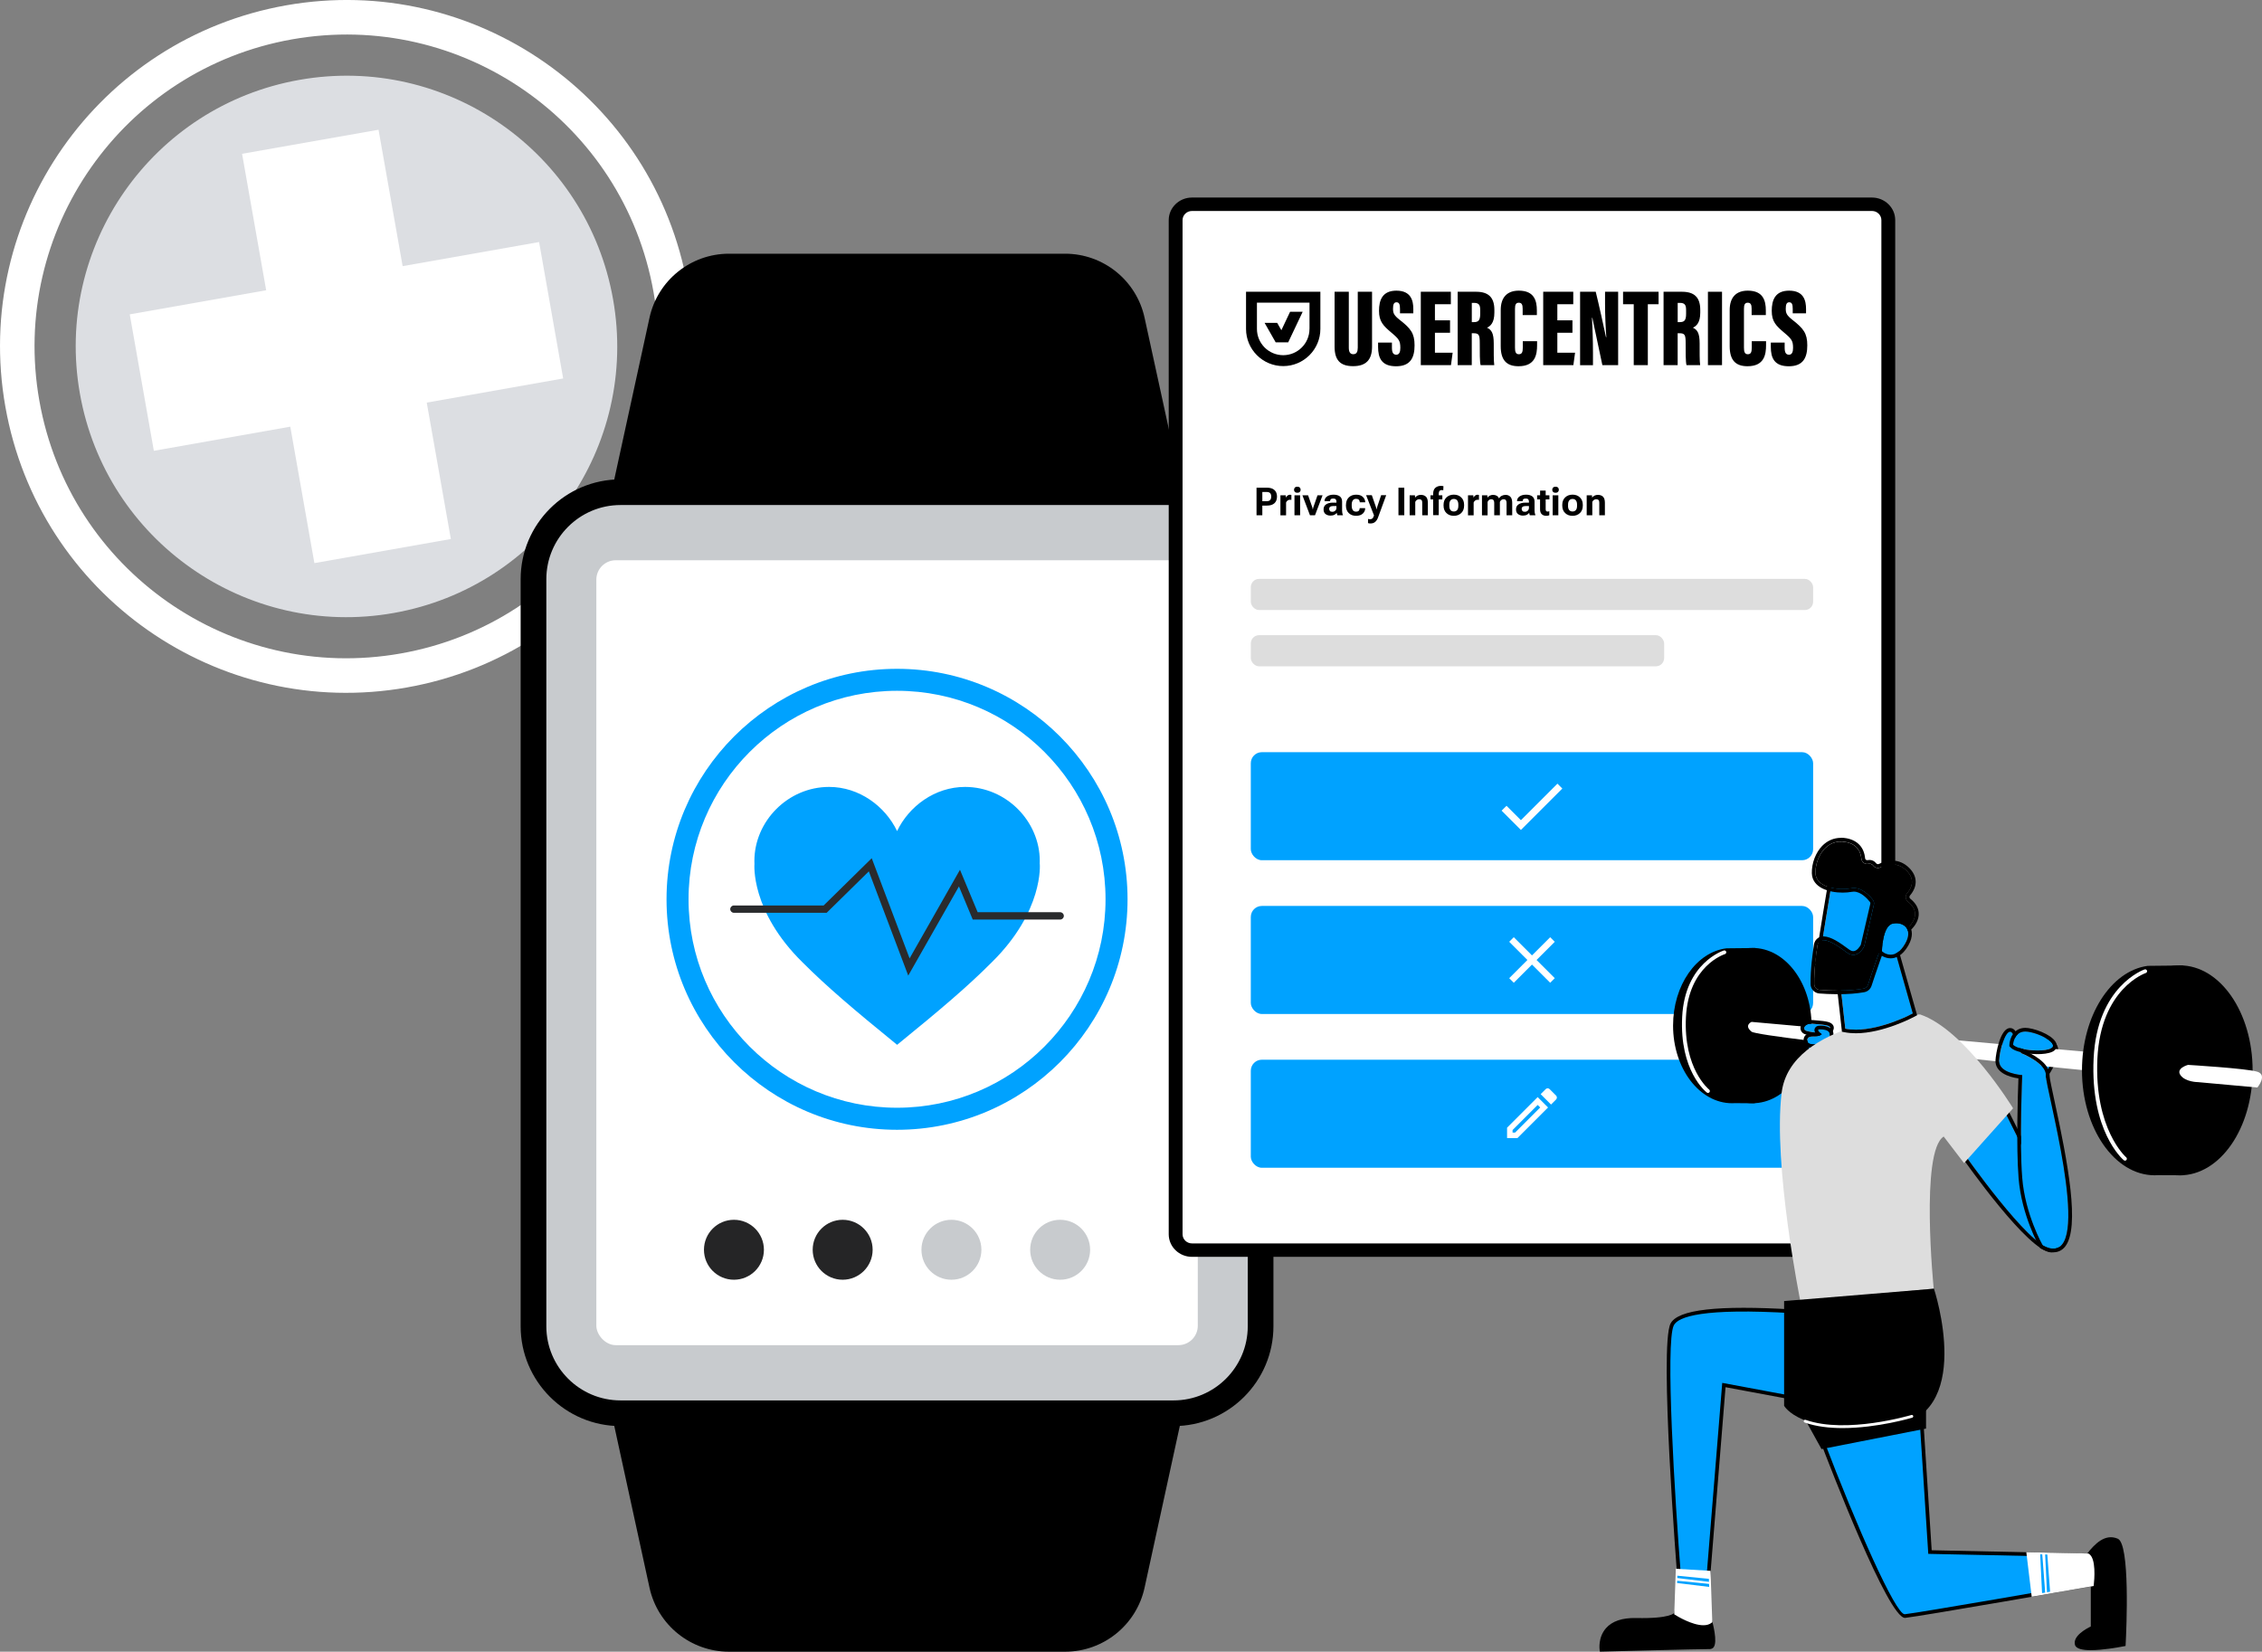
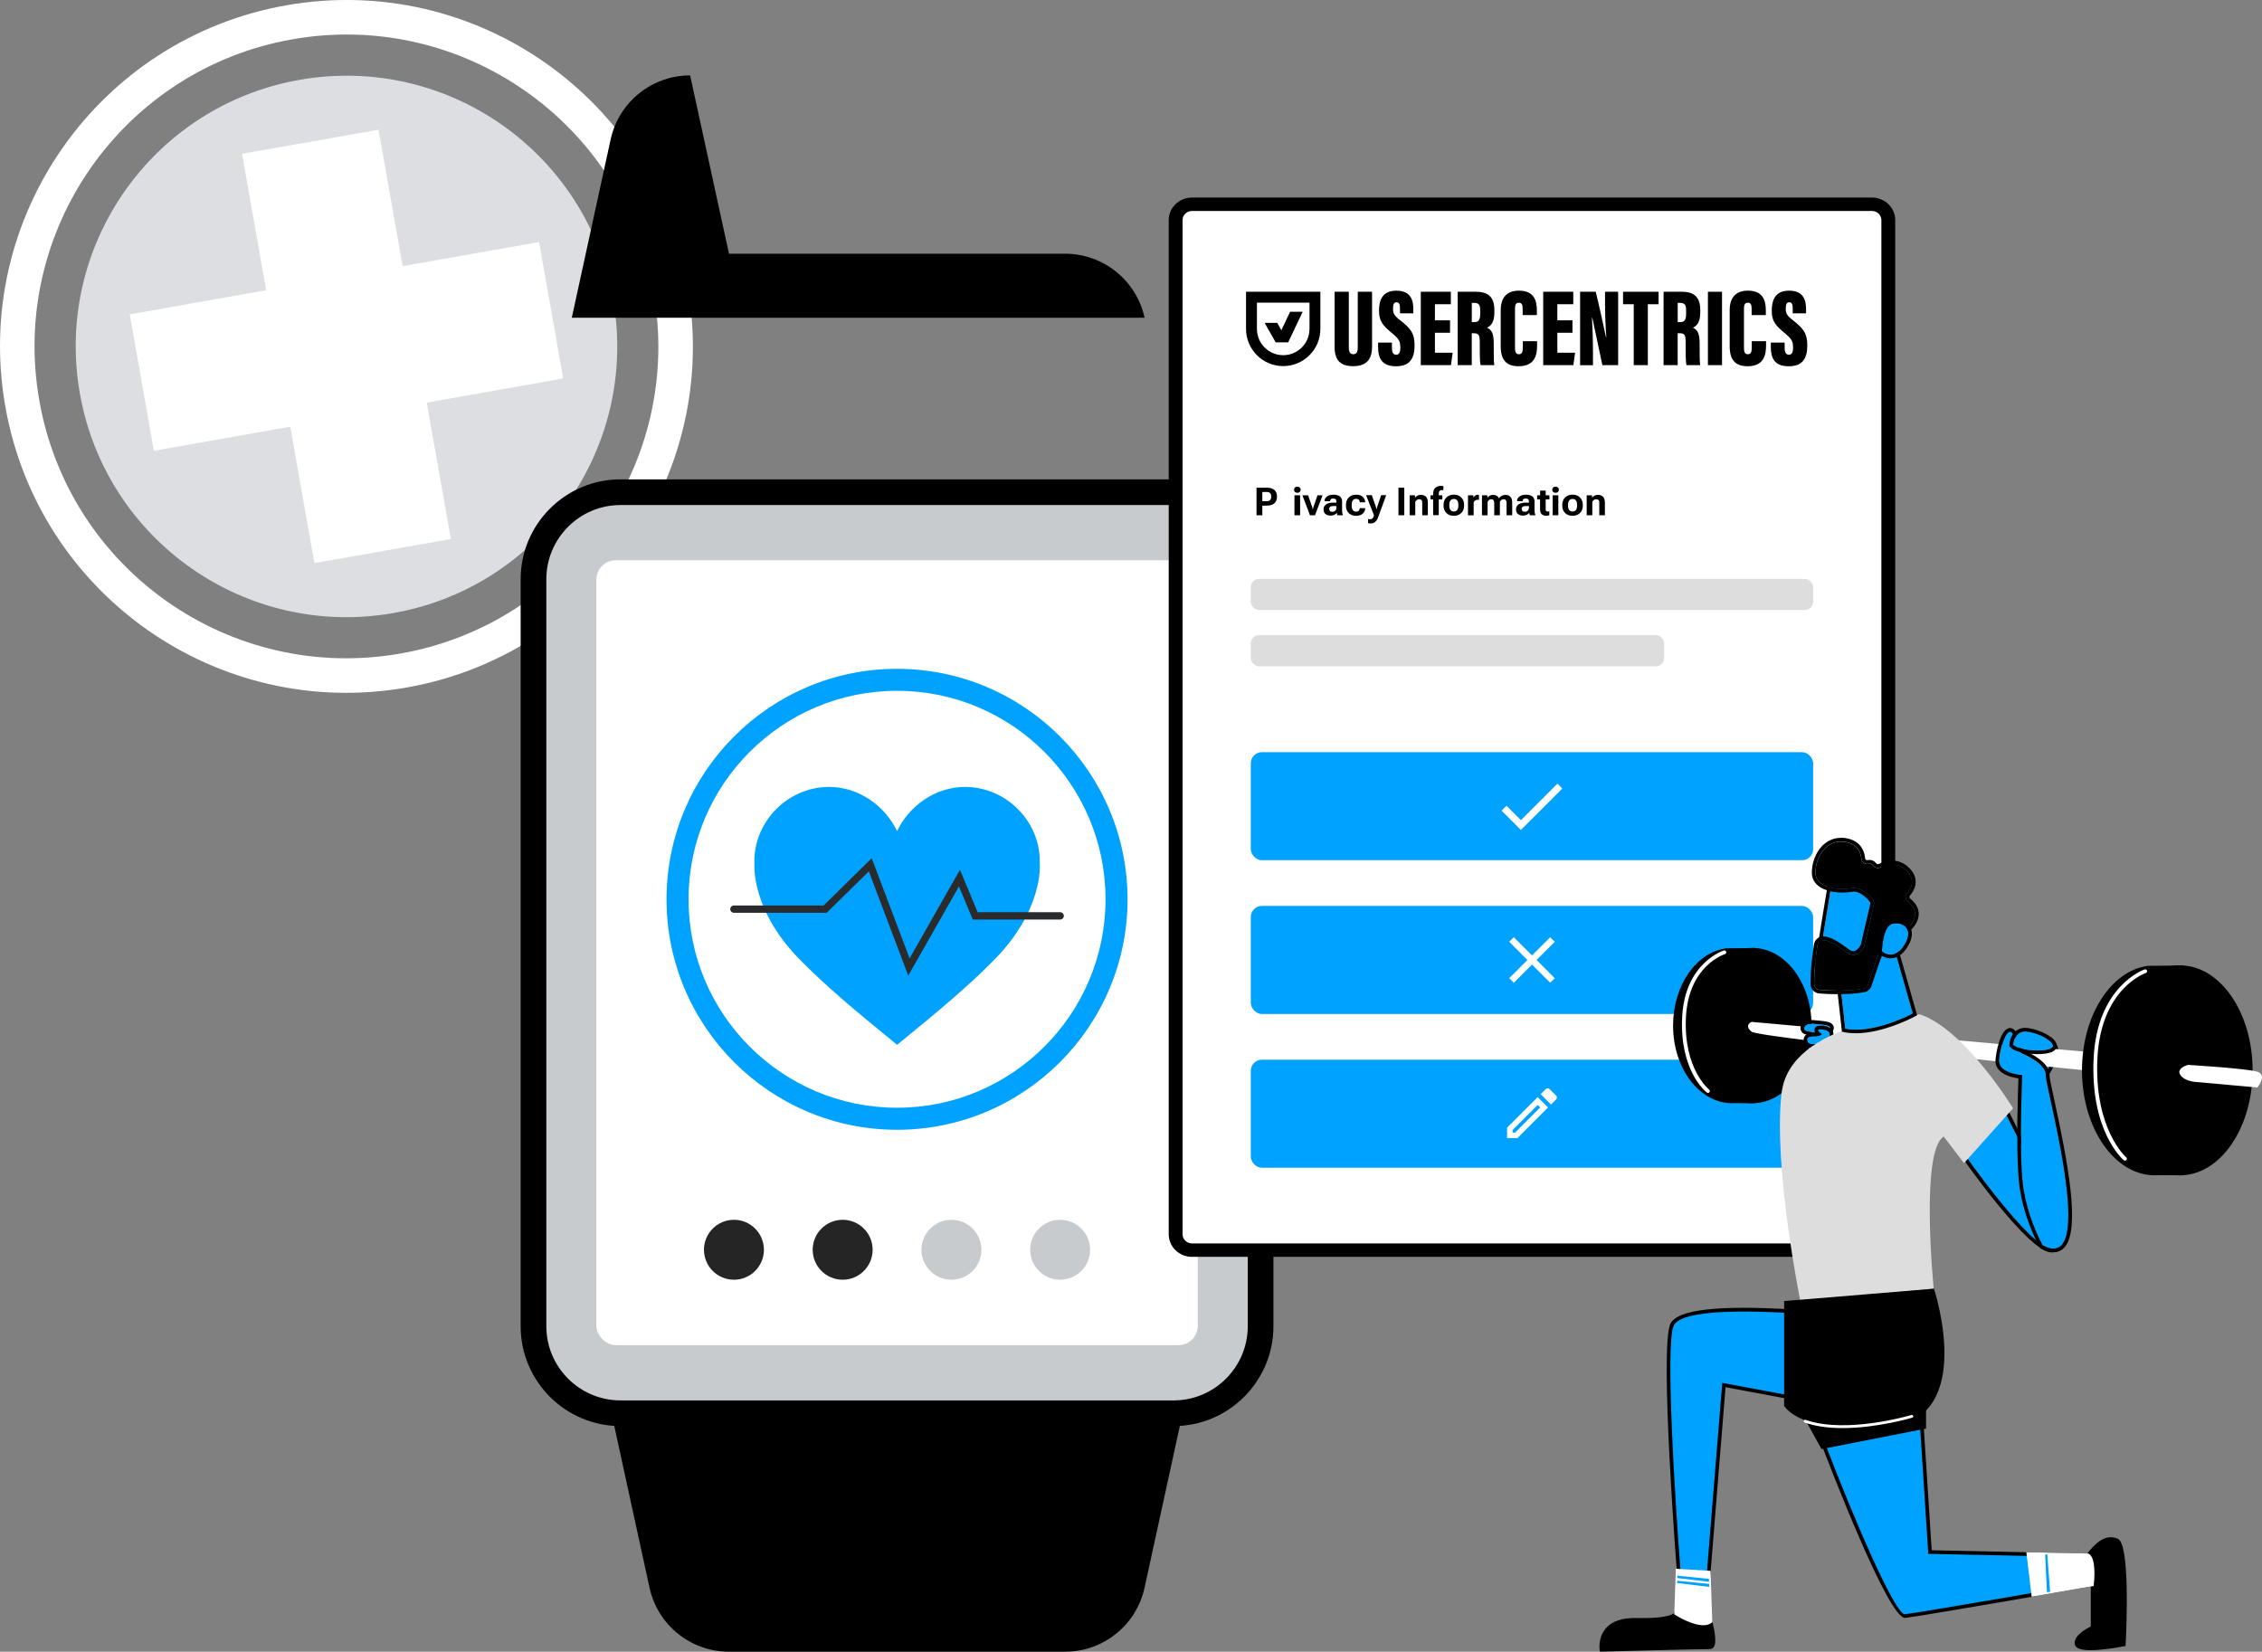
<svg xmlns="http://www.w3.org/2000/svg" id="Layer_1" data-name="Layer 1" viewBox="0 0 616.46 450.18">
  <rect x="0" y="0" width="616.46" height="450.18" fill="#808080" stroke="none" />
  <defs>
    <style>
      .cls-1 {
        fill: #00a2ff;
      }

      .cls-2 {
        fill: #2a2b2d;
      }

      .cls-3, .cls-4 {
        fill: #fff;
      }

      .cls-4, .cls-5 {
        fill-rule: evenodd;
      }

      .cls-6 {
        fill: #ddd;
      }

      .cls-7 {
        fill: #00a2ff;
      }

      .cls-8 {
        fill: #c8cbce;
      }

      .cls-5 {
        fill: #dcdee2;
      }

      .cls-9 {
        fill: #252526;
      }
    </style>
  </defs>
  <g>
    <path class="cls-5" d="M81.59,21.77c40.12-7.09,78.4,19.69,85.49,59.82,7.09,40.12-19.69,78.4-59.82,85.49-40.12,7.09-78.4-19.69-85.49-59.82-7.09-40.12,19.69-78.4,59.82-85.49Z" />
    <polygon class="cls-4" points="65.97 41.92 103.16 35.36 109.73 72.54 146.92 65.97 153.48 103.15 116.3 109.73 122.87 146.91 85.68 153.48 79.11 116.29 41.93 122.87 35.36 85.68 72.54 79.11 65.97 41.92" />
    <path class="cls-4" d="M10.72,109.2C2.56,62.98,33.41,18.89,79.63,10.72c46.22-8.16,90.31,22.69,98.48,68.91,8.17,46.22-22.68,90.32-68.91,98.48-46.22,8.17-90.32-22.68-98.48-68.91h0ZM110.84,187.38c51.34-9.07,85.61-58.05,76.54-109.39C178.31,26.65,129.34-7.61,78,1.45,26.65,10.53-7.62,59.5,1.46,110.84c9.07,51.35,58.05,85.61,109.39,76.54Z" />
  </g>
  <g>
    <g>
      <rect class="cls-8" x="145.39" y="134.14" width="198.17" height="251.04" rx="23.72" ry="23.72" />
      <path d="M319.83,388.69h-150.72c-15.01,0-27.22-12.21-27.22-27.22v-203.6c0-15.01,12.21-27.22,27.22-27.22h150.72c15.01,0,27.22,12.21,27.22,27.22v203.6c0,15.01-12.21,27.22-27.22,27.22ZM169.11,137.65c-11.15,0-20.22,9.07-20.22,20.22v203.6c0,11.15,9.07,20.22,20.22,20.22h150.72c11.15,0,20.22-9.07,20.22-20.22v-203.6c0-11.15-9.07-20.22-20.22-20.22h-150.72Z" />
    </g>
    <g>
      <rect class="cls-3" x="162.52" y="152.7" width="163.91" height="213.93" rx="5.29" ry="5.29" />
      <path class="cls-1" d="M283.35,235.47h0c.01-.27.02-.53.02-.8,0-10.81-9.12-20.19-20.37-20.19-8.23,0-15.31,5.3-18.52,12.04h0c-3.22-6.75-10.3-12.04-18.52-12.04-11.25,0-20.37,9.37-20.37,20.19,0,.27,0,.54.02.8h0s-1.15,12.85,13.15,26.87c6.5,6.51,13.77,12.7,25.73,22.43,11.96-9.73,19.23-15.91,25.73-22.43,14.3-14.03,13.15-26.87,13.15-26.87Z" />
      <path class="cls-1" d="M244.47,307.93c-34.64,0-62.82-28.18-62.82-62.82s28.18-62.82,62.82-62.82,62.82,28.18,62.82,62.82-28.18,62.82-62.82,62.82ZM244.47,188.28c-31.33,0-56.82,25.49-56.82,56.82s25.49,56.82,56.82,56.82,56.82-25.49,56.82-56.82-25.49-56.82-56.82-56.82Z" />
      <g>
        <circle class="cls-9" cx="200.02" cy="340.63" r="8.17" />
        <circle class="cls-9" cx="229.65" cy="340.63" r="8.17" />
        <circle class="cls-8" cx="259.29" cy="340.63" r="8.17" />
        <circle class="cls-8" cx="288.92" cy="340.63" r="8.17" />
      </g>
      <path class="cls-2" d="M247.52,265.9l-10.74-28.41-11.49,11.3h-25.28c-.55,0-1-.45-1-1s.45-1,1-1h24.46l13.1-12.88,10.32,27.3,13.73-24.15,4.82,11.57h22.49c.55,0,1,.45,1,1s-.45,1-1,1h-23.83l-3.76-9.03-13.82,24.31Z" />
    </g>
    <path d="M290.27,450.18h-91.6c-10.42,0-19.44-7.26-21.66-17.45l-10.59-48.6h156.1l-10.59,48.6c-2.22,10.18-11.24,17.45-21.66,17.45Z" />
-     <path d="M198.67,69.15h91.6c10.42,0,19.44,7.26,21.66,17.45l10.59,48.6h-156.1l10.59-48.6c2.22-10.18,11.24-17.45,21.66-17.45Z" />
+     <path d="M198.67,69.15h91.6c10.42,0,19.44,7.26,21.66,17.45h-156.1l10.59-48.6c2.22-10.18,11.24-17.45,21.66-17.45Z" />
  </g>
  <g>
    <g>
      <path class="cls-3" d="M509.05,55.67h-183.09c-2.93,0-5.31,1.93-5.31,4.32v276.42c0,2.39,2.38,4.32,5.31,4.32h183.09c2.93,0,5.31-1.93,5.31-4.32V59.99c0-2.39-2.38-4.32-5.31-4.32Z" />
      <path d="M510.16,342.56h-185.31c-3.5,0-6.34-2.76-6.34-6.15V59.99c0-3.39,2.85-6.15,6.34-6.15h185.31c3.5,0,6.34,2.76,6.34,6.15v276.42c0,3.39-2.85,6.15-6.34,6.15ZM324.85,57.5c-1.42,0-2.57,1.12-2.57,2.49v276.42c0,1.37,1.15,2.49,2.57,2.49h185.31c1.42,0,2.57-1.12,2.57-2.49V59.99c0-1.37-1.15-2.49-2.57-2.49h-185.31Z" />
    </g>
    <rect class="cls-1" x="340.88" y="205.01" width="153.25" height="29.45" rx="3.01" ry="3.01" />
    <rect class="cls-1" x="340.88" y="246.92" width="153.25" height="29.45" rx="3.01" ry="3.01" />
    <rect class="cls-1" x="340.88" y="288.83" width="153.25" height="29.45" rx="3.01" ry="3.01" />
    <rect class="cls-6" x="340.88" y="157.78" width="153.25" height="8.49" rx="2.26" ry="2.26" />
    <rect class="cls-6" x="340.88" y="173.12" width="112.65" height="8.49" rx="2.26" ry="2.26" />
    <g>
      <path d="M342.43,132.92h2.86c.87,0,1.55.21,2.02.63s.71,1.02.71,1.8-.24,1.38-.7,1.81c-.47.43-1.14.64-2.02.64h-1.28v2.64h-1.58v-7.51ZM345.15,136.61c.48,0,.82-.11,1.01-.34s.28-.53.28-.93-.09-.7-.28-.92c-.19-.22-.52-.33-1.01-.33h-1.13v2.51h1.13Z" />
-       <path d="M348.94,134.99h1.46l.04.59h.03c.11-.2.26-.38.45-.52.19-.15.41-.22.65-.22.07,0,.14,0,.21.03.07.02.13.03.16.05v1.33c-.06-.01-.13-.03-.19-.03-.07,0-.14-.01-.22-.01-.23,0-.44.07-.63.21-.19.14-.32.32-.41.53v3.5h-1.54v-5.44Z" />
      <path d="M352.89,132.89c.16-.16.38-.24.67-.24s.51.08.67.24.23.35.23.59-.08.43-.23.59-.38.24-.67.24-.51-.08-.67-.24-.23-.35-.23-.59.08-.43.23-.59ZM352.78,134.99h1.54v5.44h-1.54v-5.44Z" />
      <path d="M356.49,134.99l1.12,3.19c.04.13.08.25.1.36.02.11.04.21.05.31h.03c.01-.1.03-.2.06-.31.02-.1.06-.22.1-.36l1.11-3.19h1.38l-2.06,5.44h-1.38l-2.06-5.44h1.55Z" />
      <path d="M361.4,137.46c.47-.3,1.06-.46,1.77-.46h1.05v-.3c0-.24-.06-.44-.19-.59-.13-.15-.35-.23-.66-.23s-.55.06-.68.19c-.13.12-.2.28-.2.46v.08h-1.51v-.08c0-.49.23-.9.68-1.22.46-.32,1.04-.48,1.77-.48s1.29.15,1.71.46c.41.31.62.78.62,1.41v2.51c0,.22.02.43.06.63s.09.37.16.51v.08h-1.51c-.04-.08-.08-.18-.11-.31-.03-.13-.05-.25-.06-.37-.1.2-.3.38-.6.54-.3.16-.67.24-1.11.24-.53,0-.97-.14-1.34-.42s-.54-.71-.54-1.28c0-.61.23-1.06.7-1.37ZM362.44,139.27c.14.15.36.22.66.22.32,0,.59-.1.8-.31.21-.2.32-.45.32-.74v-.52h-.84c-.39,0-.68.07-.86.2-.19.13-.28.32-.28.56s.07.43.21.58Z" />
      <path d="M366.82,137.62c0-.86.25-1.54.76-2.04s1.17-.75,2.01-.75,1.39.2,1.81.59c.41.4.64.86.66,1.4v.09s-1.49,0-1.49,0v-.07c0-.25-.08-.46-.25-.63s-.41-.25-.75-.25c-.39,0-.69.14-.89.43-.2.28-.3.66-.3,1.14v.34c0,.48.1.86.29,1.15s.49.43.89.43c.37,0,.63-.09.77-.27.15-.18.22-.39.22-.62v-.06h1.5v.06c0,.54-.21,1.01-.64,1.42-.43.4-1.04.61-1.83.61-.83,0-1.5-.25-2.01-.75s-.76-1.18-.76-2.04v-.17Z" />
      <path d="M372.83,141.44c.09.03.18.05.29.06.11.01.21.02.3.02.23,0,.44-.07.61-.22.17-.15.32-.45.45-.91h-.06l-2.11-5.42h1.55l1.1,3.16c.04.13.08.25.1.36.02.11.05.22.07.34h.03c.02-.12.05-.23.08-.34.03-.11.06-.23.1-.36l1.06-3.16h1.38l-2.23,6.09c-.19.53-.46.92-.79,1.2s-.75.41-1.23.41c-.15,0-.29,0-.4-.02-.11-.01-.22-.04-.31-.08l.02-1.13Z" />
      <path d="M381.12,132.92h1.59v7.51h-1.59v-7.51Z" />
      <path d="M384.16,134.99h1.45l.04.61h.03c.14-.21.35-.38.63-.52.28-.14.58-.2.92-.2.56,0,1.02.16,1.37.48.35.32.53.88.53,1.67v3.4h-1.53v-3.45c0-.34-.07-.58-.22-.71-.15-.14-.35-.2-.62-.2-.22,0-.43.06-.62.19-.19.13-.34.3-.44.53v3.65h-1.53v-5.44Z" />
      <path d="M389.85,134.99h3.23v1.12h-3.23v-1.12ZM390.58,134.55c0-.71.2-1.24.59-1.59.4-.35.9-.53,1.5-.53.13,0,.26,0,.38.02.12.01.23.03.33.06l-.05,1.12c-.07-.01-.14-.03-.21-.04s-.15-.02-.23-.02c-.25,0-.44.08-.58.25-.14.17-.21.42-.21.75v5.84h-1.53v-5.88Z" />
      <path d="M393.41,137.62c0-.86.26-1.54.78-2.04.52-.5,1.19-.76,2.02-.76s1.51.25,2.02.76c.52.5.78,1.18.78,2.04v.17c0,.86-.26,1.54-.78,2.04-.52.5-1.19.76-2.02.76s-1.5-.25-2.02-.76c-.52-.5-.78-1.18-.78-2.04v-.17ZM394.98,137.87c0,.51.11.89.32,1.15.21.26.52.39.91.39s.69-.13.91-.39.32-.64.32-1.15v-.34c0-.51-.11-.89-.32-1.15s-.52-.39-.9-.39-.69.13-.91.39c-.22.26-.33.64-.33,1.15v.34Z" />
      <path d="M400.06,134.99h1.46l.04.59h.03c.11-.2.26-.38.45-.52.19-.15.41-.22.65-.22.07,0,.14,0,.21.03.07.02.13.03.16.05v1.33c-.06-.01-.13-.03-.19-.03-.07,0-.14-.01-.22-.01-.23,0-.44.07-.63.21-.19.14-.32.32-.41.53v3.5h-1.54v-5.44Z" />
      <path d="M403.89,134.99h1.45l.03.62h.03c.16-.23.38-.41.65-.54.27-.13.56-.19.86-.19.38,0,.71.08.99.24.28.16.48.39.62.7h.02c.18-.31.43-.54.75-.7.32-.16.66-.24,1.01-.24.55,0,.99.17,1.32.52.34.34.5.92.5,1.72v3.32h-1.54v-3.41c0-.33-.07-.57-.2-.72-.13-.16-.33-.24-.6-.24-.23,0-.43.06-.61.19-.17.13-.31.31-.41.53v3.65h-1.54v-3.39c0-.33-.07-.58-.2-.74-.14-.16-.34-.24-.61-.24-.23,0-.43.06-.6.19s-.3.3-.4.54v3.65h-1.53v-5.44Z" />
      <path d="M413.86,137.46c.47-.3,1.06-.46,1.77-.46h1.05v-.3c0-.24-.06-.44-.19-.59-.13-.15-.35-.23-.66-.23s-.55.06-.68.19c-.13.12-.2.28-.2.46v.08h-1.51v-.08c0-.49.23-.9.68-1.22.46-.32,1.04-.48,1.77-.48s1.29.15,1.7.46c.41.31.62.78.62,1.41v2.51c0,.22.02.43.06.63s.1.37.16.51v.08h-1.51c-.04-.08-.08-.18-.11-.31-.03-.13-.05-.25-.06-.37-.1.2-.3.38-.6.54-.3.16-.67.24-1.11.24-.53,0-.97-.14-1.34-.42s-.54-.71-.54-1.28c0-.61.24-1.06.7-1.37ZM414.9,139.27c.14.15.36.22.66.22.32,0,.59-.1.8-.31.21-.2.32-.45.32-.74v-.52h-.84c-.39,0-.68.07-.86.2-.19.13-.28.32-.28.56s.07.43.21.58Z" />
      <path d="M418.91,134.99h3.35v1.12h-3.35v-1.12ZM419.72,135.57v-.15s0-1.71,0-1.71h1.52v5.07c0,.24.05.41.14.51.09.09.22.14.38.14.08,0,.16-.01.24-.03s.16-.04.23-.07v1.1c-.08.04-.19.08-.34.11-.15.03-.31.05-.48.05-.51,0-.92-.14-1.23-.43-.31-.29-.47-.73-.47-1.34v-3.24Z" />
      <path d="M423.26,132.89c.16-.16.38-.24.67-.24s.51.08.67.24.23.35.23.59-.08.43-.23.59-.38.24-.67.24-.51-.08-.67-.24-.23-.35-.23-.59.08-.43.24-.59ZM423.15,134.99h1.54v5.44h-1.54v-5.44Z" />
      <path d="M425.76,137.62c0-.86.26-1.54.78-2.04.52-.5,1.19-.76,2.02-.76s1.51.25,2.02.76c.52.5.78,1.18.78,2.04v.17c0,.86-.26,1.54-.78,2.04-.52.5-1.19.76-2.02.76s-1.5-.25-2.02-.76c-.52-.5-.78-1.18-.78-2.04v-.17ZM427.33,137.87c0,.51.11.89.32,1.15.22.26.52.39.91.39s.69-.13.91-.39.32-.64.32-1.15v-.34c0-.51-.11-.89-.32-1.15s-.52-.39-.9-.39-.69.13-.9.39c-.22.26-.33.64-.33,1.15v.34Z" />
      <path d="M432.41,134.99h1.45l.04.61h.03c.14-.21.35-.38.63-.52.28-.14.58-.2.92-.2.56,0,1.02.16,1.37.48.35.32.53.88.53,1.67v3.4h-1.53v-3.45c0-.34-.07-.58-.22-.71-.15-.14-.35-.2-.62-.2-.22,0-.43.06-.62.19-.19.13-.34.3-.44.53v3.65h-1.53v-5.44Z" />
    </g>
    <path class="cls-3" d="M419.06,301.16l.69.69-6.84,6.84h-.69v-.69l6.84-6.84ZM421.78,296.62c-.19,0-.38.08-.53.22l-1.38,1.38,2.83,2.83,1.38-1.38c.29-.29.29-.77,0-1.06l-1.77-1.77c-.15-.15-.34-.22-.54-.22ZM419.06,299.02l-8.34,8.34v2.83h2.83l8.34-8.34-2.83-2.83Z" />
    <path class="cls-3" d="M423.72,256.69l-1.25-1.25-4.96,4.96-4.96-4.96-1.25,1.25,4.96,4.96-4.96,4.96,1.25,1.25,4.96-4.96,4.96,4.96,1.25-1.25-4.96-4.96,4.96-4.96Z" />
    <path class="cls-3" d="M414.49,223.54l-3.92-3.92-1.34,1.33,5.26,5.26,11.29-11.29-1.33-1.33-9.96,9.95Z" />
    <g id="Design">
      <path d="M367.59,79.52v15.23c0,1.17.35,1.79,1.23,1.79.93,0,1.21-.71,1.21-1.79v-15.23h3.89v14.98c0,3.55-1.63,5.3-5.17,5.3s-5.04-1.69-5.04-5.33v-14.95h3.87Z" />
      <path d="M379.34,93.36v1.39c0,1.32.33,1.93,1.2,1.93s1.09-.91,1.09-1.85c0-1.89-.35-2.43-2.4-4.14-2.25-1.91-3.41-3.04-3.41-5.98s.95-5.49,4.73-5.49c4.02,0,4.62,2.74,4.62,5.03v1.15h-3.63v-1.2c0-1.21-.2-1.81-.96-1.81-.71,0-.94.61-.94,1.74,0,1.2.22,1.8,1.87,3.09,2.94,2.31,4,3.61,4,6.9s-1.07,5.71-5.04,5.71-4.9-2.3-4.9-5.26v-1.2h3.77,0Z" />
      <path d="M395.18,90.69h-4.12v5.45h4.83l-.46,3.38h-8.22v-20h8.19v3.4h-4.34v4.38h4.12v3.38h0Z" />
      <path d="M401.1,90.83v8.69h-3.84v-20h4.99c3.35,0,5.01,1.47,5.01,4.97v.72c0,2.85-1.14,3.7-2,4.1,1.24.6,1.83,1.52,1.83,4.31,0,1.93-.03,4.85.14,5.9h-3.72c-.25-.9-.23-3.51-.23-6.06,0-2.25-.26-2.63-1.72-2.63h-.45ZM401.11,87.8h.48c1.29,0,1.81-.41,1.81-2.27v-.97c0-1.34-.27-2.01-1.69-2.01h-.6v5.24Z" />
      <path d="M418.9,93v1.08c0,2.52-.47,5.74-5.05,5.74-3.39,0-4.86-1.8-4.86-5.48v-9.81c0-3.48,1.74-5.31,4.94-5.31,4.22,0,4.91,2.78,4.91,5.4v1.26h-3.87v-1.71c0-1.1-.23-1.66-1.04-1.66s-1.05.53-1.05,1.66v10.58c0,1.07.18,1.8,1.05,1.8s1.08-.61,1.08-1.89v-1.66h3.89Z" />
      <path d="M428.54,90.69h-4.12v5.45h4.83l-.46,3.38h-8.22v-20h8.19v3.4h-4.34v4.38h4.12v3.38h0Z" />
      <path d="M430.62,99.52v-20h4.26c.63,2.44,2.64,11.5,2.8,12.38h.09c-.21-2.66-.35-6.3-.35-9.09v-3.29h3.57v20h-4.3c-.41-1.9-2.6-12.25-2.73-12.89h-.1c.15,2.35.27,6.33.27,9.48v3.42h-3.51Z" />
      <path d="M445.24,82.92h-2.91v-3.4h9.68v3.4h-2.93v16.6h-3.84v-16.6h0Z" />
      <path d="M457.21,90.83v8.69h-3.84v-20h4.99c3.35,0,5.01,1.47,5.01,4.97v.72c0,2.85-1.14,3.7-2,4.1,1.24.6,1.83,1.52,1.83,4.31,0,1.93-.03,4.85.14,5.9h-3.72c-.25-.9-.23-3.51-.23-6.06,0-2.25-.26-2.63-1.72-2.63h-.45,0ZM457.22,87.8h.48c1.29,0,1.81-.41,1.81-2.27v-.97c0-1.34-.27-2.01-1.69-2.01h-.6v5.24h0Z" />
      <path d="M469.3,79.52v20h-3.84v-20h3.84Z" />
      <path d="M481.3,93v1.08c0,2.52-.47,5.74-5.05,5.74-3.39,0-4.86-1.8-4.86-5.48v-9.81c0-3.48,1.74-5.31,4.94-5.31,4.22,0,4.91,2.78,4.91,5.4v1.26h-3.87v-1.71c0-1.1-.23-1.66-1.04-1.66s-1.05.53-1.05,1.66v10.58c0,1.07.18,1.8,1.05,1.8s1.08-.61,1.08-1.89v-1.66h3.89Z" />
      <path d="M486.37,93.36v1.39c0,1.32.33,1.93,1.2,1.93s1.09-.91,1.09-1.85c0-1.89-.35-2.43-2.4-4.14-2.25-1.91-3.41-3.04-3.41-5.98s.95-5.49,4.73-5.49c4.02,0,4.62,2.74,4.62,5.03v1.15h-3.63v-1.2c0-1.21-.2-1.81-.96-1.81-.71,0-.94.61-.94,1.74,0,1.2.22,1.8,1.87,3.09,2.94,2.31,4,3.61,4,6.9s-1.07,5.71-5.04,5.71-4.9-2.3-4.9-5.26v-1.2h3.77,0Z" />
      <path d="M339.58,79.52v10.13c0,5.59,4.54,10.13,10.13,10.13s10.13-4.55,10.13-10.13v-10.13h-20.26ZM356.87,89.65c0,3.95-3.21,7.16-7.16,7.16s-7.16-3.21-7.16-7.16v-7.16h14.33v7.16h0Z" />
      <polygon points="347.64 93.3 347.66 93.3 347.66 93.3 351.09 93.3 351.08 93.29 355.02 84.97 351.59 84.97 349.21 90 348.07 88 344.64 88 347.65 93.29 347.64 93.3" />
    </g>
  </g>
  <g>
    <g>
      <g>
        <polygon class="cls-1" points="492.69 283.59 493.25 289.24 497.25 287.63 496.67 283.59 492.69 283.59" />
        <path d="M496.67,283.58l.58,4.04-4,1.61-.56-5.65h3.98M497.54,282.58h-5.95l.11,1.1.56,5.65.13,1.33,1.24-.5,4-1.61.73-.29-.11-.78-.58-4.04-.12-.86h0Z" />
      </g>
      <g>
        <path d="M470.5,258.47l7.84-.08-.56,1.38c6.04,3.05,10.32,10.74,10.32,19.76,0,8.79-4.07,16.33-9.87,19.53l.02,1.63-5.53-.02c-.23.01-.46.02-.69.02-8.87,0-16.07-9.47-16.07-21.16,0-11.01,6.38-20.05,14.54-21.06Z" />
        <ellipse cx="477.63" cy="279.53" rx="16.07" ry="21.16" />
        <path class="cls-3" d="M465.47,297.89c.15,0,.31-.07.41-.2.17-.22.13-.55-.09-.72-.07-.05-7.04-5.65-6.32-19.76.72-14.06,10.52-17.13,10.62-17.16.27-.08.43-.37.35-.64-.08-.27-.37-.43-.64-.35-.11.03-10.61,3.32-11.36,18.09-.75,14.69,6.42,20.39,6.72,20.63.09.07.2.11.31.11Z" />
      </g>
      <g>
        <path class="cls-1" d="M557.14,292.83c.27,0,4.29-6.21,2.23-7.94-2.06-1.72-9.3-2.31-9.87-2.04-.56.26-.78,7.42-.78,7.42l8.41,2.56Z" />
        <path d="M550.18,282.79c1.97,0,7.44.64,9.19,2.1,2.06,1.72-1.96,7.94-2.23,7.94l-8.41-2.56s.22-7.16.78-7.42c.09-.04.32-.06.68-.06M550.18,281.79c-.64,0-.9.06-1.1.16-.55.26-1.12.52-1.36,8.3l-.02.76.73.22,8.41,2.56.14.04h.15c.49,0,.83-.18,1.8-1.79.35-.59,1.01-1.76,1.48-3.05.83-2.3.7-3.93-.41-4.86-2.1-1.76-8.03-2.34-9.83-2.34h0Z" />
      </g>
      <path class="cls-3" d="M574.73,287.23l-.56-.05-96.82-8.66s-2.16.93,0,2.67c2.16,1.74,94.49,10.91,94.49,10.91l2.89-4.88Z" />
      <g>
        <path class="cls-1" d="M545.67,301.62l3.85,7.7s15.4,31.25,9.51,31.03c-5.89-.23-24.23-26.5-24.23-26.5l10.87-12.23Z" />
        <path d="M545.67,301.62l3.85,7.7s15.29,31.03,9.58,31.03c-.02,0-.04,0-.06,0-5.89-.23-24.23-26.5-24.23-26.5l10.87-12.23M545.91,299.86l-.98,1.1-10.87,12.23-.52.59.45.65c1.91,2.73,18.81,26.69,25.01,26.92h.1c.77,0,1.41-.35,1.81-.98.5-.81,1.84-2.96-4.25-17.68-2.93-7.07-6.2-13.74-6.23-13.8l-3.85-7.71-.66-1.32h0Z" />
      </g>
      <g>
        <path class="cls-1" d="M498.28,281.12s-.33-.75.4-.69c.62-1.11-2.38-1.17-4.7-1.4-2.32-.23-2.83,1.54-1.76,1.9,1.08.36,5.1,1.07,6.06.18Z" />
        <path d="M493.58,279.01c.13,0,.26,0,.4.02,2.32.23,5.32.28,4.7,1.4-.03,0-.06,0-.08,0-.61,0-.31.69-.31.69-.34.32-1.07.43-1.91.43-1.53,0-3.45-.38-4.15-.61-1.01-.34-.62-1.92,1.36-1.92M493.58,278.01c-1.77,0-2.72.97-2.87,1.93-.14.86.35,1.65,1.2,1.94.83.28,2.84.66,4.47.66,1.26,0,2.08-.22,2.59-.7l.52-.48-.08-.18.15-.27c.35-.64.18-1.16.04-1.42-.53-.99-1.99-1.16-4.51-1.37-.34-.03-.68-.06-1.01-.09-.17-.02-.34-.02-.49-.02h0Z" />
      </g>
      <g>
        <path class="cls-1" d="M492.69,284.13s-.82-1.61,1.26-1.61,2.51-.64,2.51-.64c0,0-1.66-1.27-.64-1.32s2.32.13,2.76.89c.44.76-.68,2.68-.68,2.68,0,0-4.68,1.06-5.21,0Z" />
        <path d="M496.11,280.56c.96,0,2.07.21,2.47.9.44.76-.68,2.67-.68,2.67,0,0-2.08.47-3.62.47-.77,0-1.41-.12-1.58-.47,0,0-.82-1.61,1.26-1.61s2.51-.64,2.51-.64c0,0-1.66-1.27-.64-1.32.09,0,.19,0,.29,0M496.11,279.56c-.11,0-.22,0-.33,0-.91.04-1.17.66-1.23.84-.08.25-.12.6.15,1.07-.21.02-.46.04-.75.04-1.29,0-1.88.53-2.15.96-.57.93-.06,1.99,0,2.1.45.91,1.63,1.02,2.47,1.02,1.64,0,3.76-.48,3.85-.5l.42-.1.22-.37c.43-.73,1.34-2.54.68-3.68-.52-.9-1.71-1.4-3.34-1.4h0Z" />
      </g>
      <g>
        <path class="cls-1" d="M490.42,357.51c-1.68,0-31.66-2.63-34.71,3.49-3.06,6.11,1.98,69.73,1.98,69.73h7.81l4.31-53.23,20.62,3.84v-23.84Z" />
        <path d="M465.96,431.23h-8.74l-.04-.46c-.21-2.6-5.01-63.83-1.92-70,1.92-3.85,12.92-5.11,33.62-3.85.82.05,1.36.08,1.54.08h.5v24.94l-20.66-3.85-4.3,53.14ZM458.15,430.23h6.89l4.32-53.32,20.57,3.84v-22.76c-.28-.01-.65-.04-1.11-.06-24.87-1.51-31.49.96-32.66,3.3-2.35,4.71.25,46.92,1.99,69.01Z" />
      </g>
      <g>
        <path class="cls-1" d="M496.3,391.99s18.57,48.92,22.87,48.47c4.3-.45,50.96-8.61,50.96-8.61l-1.13-7.93-43.03-.91-2.59-40.22-27.08,9.19Z" />
        <path d="M519.15,440.96c-4.56,0-20.21-40.61-23.32-48.79l-.18-.48,28.19-9.57,2.6,40.41,43,.91,1.26,8.83-.48.08c-1.91.33-46.72,8.16-50.99,8.61-.03,0-.05,0-.08,0ZM496.95,392.3c8.98,23.59,19.62,47.67,22.13,47.67.01,0,.03,0,.04,0,4-.42,45.5-7.66,50.45-8.52l-1-7.03-43.06-.91-2.58-40.02-25.97,8.81Z" />
      </g>
      <polygon points="492.3 387.52 496.42 394.96 524.9 389.37 524.9 381.12 492.3 387.52" />
      <path class="cls-6" d="M523.25,276.49s-35.33,1.7-37.71,21.4c-2.38,19.7,5.1,56.73,5.1,56.73l36.35-3.4s-3.74-37.37,2.72-41.45l5.55,7.25,13.36-14.95s-13.14-21.52-25.37-25.59Z" />
      <path d="M527.05,351.22s11.75,35.33-12.37,37.71c-24.12,2.38-28.46-5.78-28.46-5.78v-28.54l41.28-3.4h-.44Z" />
      <g>
        <path class="cls-1" d="M515.11,254.43l6.19,21.8s-10.58,5.68-18.4,4.15l-2.15-19.22,14.36-6.73Z" />
        <path d="M515.11,254.43l6.19,21.8s-8.21,4.41-15.51,4.41c-.99,0-1.96-.08-2.89-.26l-2.15-19.21,14.36-6.73M515.75,253.02l-1.07.5-14.36,6.73-.65.3.08.71,2.15,19.21.08.73.72.14c.95.19,1.99.28,3.08.28,7.47,0,15.64-4.35,15.98-4.53l.71-.38-.22-.77-6.19-21.8-.32-1.13h0Z" />
      </g>
      <g>
        <g>
          <path class="cls-1" d="M499.48,239.32c-.16.3-3.73,22.58-3.73,22.58l12.76,1.76,6.52-20.61s-12.8-8.73-15.55-3.73Z" />
          <path d="M502.56,237.77c4.74,0,12.47,5.28,12.47,5.28l-6.52,20.62-12.76-1.76s3.56-22.28,3.73-22.58c.61-1.12,1.72-1.55,3.08-1.55M502.56,236.77c-2.33,0-3.44,1.12-3.96,2.07-.11.2-.25.45-3.84,22.9l-.16,1.01,1.01.14,12.76,1.76.84.12.25-.8,6.52-20.62.22-.71-.61-.42c-.33-.22-8.04-5.45-13.03-5.45h0Z" />
        </g>
        <g>
          <path d="M510.69,246.56l-2.58,11.12c-.03.14-.08.28-.15.41-.43.79-2.11,3.38-4.66,1.5-2.31-1.71-4.45-3.23-6.28-3.35-.82-.05-1.55.53-1.68,1.34-.32,2.02-.97,6.6-.92,10.66,0,.82.65,1.5,1.48,1.56,2.48.19,7.71.44,11.97-.34.58-.11,1.05-.51,1.23-1.07.89-2.72,3.64-10.96,4.76-13.14,1.05-2.05,4.16-2.34,5.47-2.37.43,0,.83-.19,1.12-.51,1.03-1.12,2.91-3.91-.48-6.62-.71-.57-.81-1.6-.22-2.29,1.17-1.38,2.33-3.71-.16-6.17-2.52-2.5-5.4-1.74-7.12-.88-.69.35-1.52.13-1.99-.49-.27-.35-.69-.59-1.36-.46-.9.18-1.76-.5-1.84-1.41-.17-1.76-1.05-3.92-4.21-4.53-5.61-1.08-8.41,4.54-8.3,8.48.1,3.95,6.25,4.77,9.74,4.11,2.65-.5,4.93,1.93,5.88,3.12.3.38.4.87.3,1.34Z" />
          <path d="M501.71,229.36c.44,0,.9.04,1.37.14,3.16.61,4.04,2.76,4.21,4.53.08.82.76,1.44,1.55,1.44.1,0,.2,0,.29-.03.13-.03.25-.04.36-.04.47,0,.79.21,1,.5.32.42.8.66,1.29.66.23,0,.47-.05.69-.16.84-.42,1.97-.82,3.19-.82s2.64.43,3.93,1.7c2.48,2.46,1.33,4.8.16,6.17-.59.69-.49,1.72.22,2.29,3.39,2.71,1.51,5.49.48,6.62-.29.32-.69.5-1.12.51-1.31.03-4.42.32-5.47,2.37-1.12,2.18-3.87,10.42-4.76,13.14-.18.56-.66.96-1.23,1.07-2.23.41-4.72.54-6.95.54-2.03,0-3.83-.1-5.01-.19-.82-.06-1.47-.74-1.48-1.56-.05-4.06.6-8.64.92-10.66.12-.78.8-1.34,1.57-1.34.03,0,.07,0,.1,0,1.83.12,3.96,1.64,6.28,3.35.65.48,1.25.67,1.78.67,1.55,0,2.56-1.58,2.88-2.17.07-.13.12-.26.15-.41l2.58-11.12c.11-.47,0-.96-.3-1.34-.86-1.08-2.82-3.19-5.16-3.19-.24,0-.47.02-.72.07-.7.13-1.5.2-2.34.2-3.36,0-7.32-1.16-7.4-4.32-.09-3.61,2.24-8.62,6.93-8.62M501.71,228.36h0c-1.95,0-3.71.76-5.11,2.19-1.78,1.83-2.89,4.75-2.82,7.45.1,3.91,4.59,5.29,8.4,5.29.88,0,1.76-.08,2.52-.22.17-.03.35-.05.53-.05,1.95,0,3.71,1.96,4.38,2.81.11.14.15.32.11.49l-2.58,11.12c-.01.05-.03.1-.06.15-.15.27-.96,1.65-2,1.65-.36,0-.76-.16-1.19-.48-2.61-1.93-4.77-3.41-6.81-3.54-.06,0-.11,0-.16,0-1.28,0-2.36.92-2.56,2.18-.37,2.31-.98,6.78-.93,10.83.02,1.35,1.05,2.44,2.4,2.55,1.18.09,3.02.2,5.09.2,2.74,0,5.14-.19,7.13-.55.94-.17,1.71-.84,2-1.74.83-2.51,3.61-10.87,4.7-13,.83-1.62,3.74-1.81,4.61-1.83.71-.02,1.36-.32,1.84-.84.7-.77,1.85-2.34,1.7-4.26-.11-1.4-.88-2.69-2.3-3.82-.13-.1-.21-.25-.22-.41-.02-.16.04-.32.14-.45,2.15-2.52,2.07-5.27-.21-7.53-1.33-1.32-2.89-1.99-4.63-1.99-1.18,0-2.4.31-3.64.92-.08.04-.16.06-.25.06-.19,0-.37-.1-.49-.26-.44-.58-1.08-.9-1.8-.9-.18,0-.37.02-.56.06-.03,0-.07,0-.1,0-.28,0-.53-.24-.55-.54-.27-2.92-2.05-4.85-5.01-5.42-.53-.1-1.05-.15-1.56-.15h0Z" />
        </g>
        <g>
          <path class="cls-1" d="M512.87,259.28s.12-6.88,2.9-7.53c2.79-.65,5.79,1.36,3.41,5.49-2.96,5.13-6.31,2.05-6.31,2.05Z" />
          <path d="M516.81,251.63c2.41,0,4.47,1.99,2.38,5.61-1.34,2.33-2.77,2.96-3.93,2.96-1.39,0-2.39-.92-2.39-.92,0,0,.12-6.88,2.9-7.53.34-.08.69-.12,1.03-.12M516.81,250.63c-.42,0-.84.05-1.26.15-3.37.79-3.65,7.21-3.68,8.49v.45s.32.3.32.3c.13.12,1.34,1.18,3.07,1.18,1.27,0,3.14-.6,4.79-3.46,1.51-2.62.96-4.35.5-5.15-.71-1.23-2.11-1.96-3.75-1.96h0Z" />
        </g>
      </g>
      <g>
        <path class="cls-1" d="M556.7,339.42s-4.8-8.4-5.59-18.43c-.79-10.02,0-27.97,0-27.97,0,0-6.45-.4-6.28-3.96.17-3.57,2.32-10.02,3.79-7.13,1.47,2.89,2.14,5.1,2.14,5.1,0,0,6.97,2.72,6.8,6.11-.17,3.4,14.41,54.52-.86,46.28Z" />
        <path d="M547.8,281.2c.28,0,.56.22.82.72,1.47,2.89,2.14,5.1,2.14,5.1,0,0,6.97,2.72,6.8,6.12-.16,3.14,12.32,47.18,2.07,47.18-.82,0-1.79-.28-2.93-.9,0,0-4.8-8.4-5.59-18.43-.79-10.02,0-27.97,0-27.97,0,0-6.45-.4-6.28-3.96.14-2.94,1.63-7.86,2.98-7.86M547.8,280.2h0c-2.67,0-3.89,6.94-3.97,8.81-.15,3.2,3.49,4.54,6.25,4.91-.15,3.84-.64,18.5.04,27.15.8,10.13,5.52,18.49,5.72,18.84l.14.25.25.14c1.27.68,2.38,1.02,3.41,1.02,1.25,0,2.34-.53,3.14-1.52,4.18-5.18.72-23.18-2.85-39.64-.71-3.29-1.39-6.4-1.36-6.97.18-3.57-5.27-6.18-6.99-6.92-.28-.81-.94-2.61-2.06-4.8-.53-1.05-1.22-1.27-1.71-1.27h0Z" />
      </g>
      <g>
        <path d="M585.32,263.25l9.66-.1-.7,1.86c7.44,4.12,12.72,14.52,12.72,26.71s-5.02,22.08-12.16,26.4l.02,2.21-6.81-.03c-.28.02-.56.03-.85.03-10.93,0-19.8-12.81-19.8-28.61,0-14.88,7.86-27.1,17.91-28.47Z" />
        <ellipse cx="594.1" cy="291.73" rx="19.8" ry="28.61" />
        <path class="cls-3" d="M579.12,316.35c.15,0,.29-.06.39-.18.18-.22.16-.54-.06-.73-.09-.07-8.75-7.68-7.85-26.88.89-19.14,13.06-23.32,13.19-23.36.27-.09.42-.38.33-.65-.09-.27-.38-.42-.65-.33-.13.04-12.97,4.45-13.9,24.29-.92,19.74,7.84,27.4,8.22,27.71.1.08.22.12.33.12Z" />
      </g>
      <path class="cls-3" d="M596.29,290.24s-3.4.92-2.04,2.81c1.36,1.89,4.76,1.89,4.76,1.89l16.19,1.47s2.83-3.4,0-4.3c-2.83-.91-18.91-1.87-18.91-1.87Z" />
      <g>
        <path class="cls-1" d="M548.62,284.76s.23-4.12,4.02-3.56c3.79.55,8.52,3.43,6.3,4.54-2.22,1.11-8.9.51-10.32-.98Z" />
        <path d="M551.96,281.15c.21,0,.44.02.68.05,3.79.55,8.52,3.43,6.3,4.54-.79.39-2.14.57-3.61.57-2.69,0-5.79-.59-6.71-1.55,0,0,.2-3.61,3.34-3.61M551.96,280.15h0c-3.24,0-4.26,2.98-4.34,4.56l-.02.43.3.31c1.4,1.47,5.47,1.86,7.43,1.86,1.23,0,2.94-.12,4.06-.68.82-.41,1.23-1.12,1.1-1.91-.34-2.12-4.79-4.09-7.7-4.51-.28-.04-.56-.06-.82-.06h0Z" />
      </g>
      <g>
        <path d="M570.3,431.85s-.48-7.08-1.22-7.93c1.98-2.55,4.66-5.44,7.88-4.08,3.23,1.36,1.85,28.37,1.85,28.37,0,0-12.16,2.38-12.84,0-.68-2.38,4.32-4.59,4.32-4.59v-11.78Z" />
        <path d="M569.85,449.77c-2.23,0-4.04-.35-4.35-1.42-.7-2.44,3.11-4.47,4.3-5.04v-11.44c-.22-3.29-.71-7.14-1.1-7.62l-.25-.31.23-.33c2.26-2.91,5.03-5.68,8.47-4.23,3.38,1.42,2.39,24.28,2.15,28.85l-.02.39-.38.07c-1.75.34-5.84,1.07-9.06,1.07ZM569.68,423.98c.65,1.56,1.02,6.3,1.12,7.84v.03s0,12.1,0,12.1l-.3.13c-1.19.53-4.5,2.4-4.04,3.99.32,1.13,6.33.77,11.88-.28.64-12.99.24-26.73-1.56-27.49-2.73-1.15-5.11,1.16-7.1,3.67Z" />
      </g>
      <g>
        <path d="M466.01,441.5s2.16,7.51,0,7.48c-2.16-.03-29.57.69-29.57.69,0,0-1.3-8.41,9.37-8.17,10.67.24,10.96-1.78,10.96-1.78,0,0,7.79,2.7,9.23,1.78Z" />
        <path d="M436.02,450.18l-.07-.44c-.02-.14-.5-3.43,1.73-5.97,1.69-1.92,4.42-2.84,8.15-2.77,9.56.22,10.47-1.41,10.47-1.43l.09-.6.55.27c3.64,1.26,8.03,2.31,8.8,1.83l.56-.36.18.64c.29,1.01,1.68,6.12.53,7.63-.25.33-.62.46-1.01.49-2.14-.03-29.27.68-29.54.69h-.44ZM445.38,442c-3.19,0-5.53.82-6.95,2.44-1.48,1.69-1.57,3.82-1.53,4.73,3.75-.1,27.09-.74,29.12-.68.12,0,.15-.02.2-.1.58-.76.06-3.96-.56-6.25-2.06.33-6.96-1.23-8.67-1.81-.71.76-3.13,1.86-11.18,1.68-.14,0-.29,0-.43,0Z" />
      </g>
      <g>
        <path class="cls-3" d="M552.8,423.58l1.34,11.04,2.38-.41.86-.14.49-.09.85-.15,11.42-1.98s.79-6.91-1.13-7.93l-11.05-.23h-.58s-.78-.03-.78-.03h-.58s-3.21-.08-3.21-.08Z" />
        <path class="cls-3" d="M553.7,435.21l-1.47-12.14,16.89.35.1.05c2.12,1.12,1.54,7.22,1.4,8.43l-.04.37-16.88,2.93ZM553.37,424.09l1.21,9.95,15.1-2.62c.26-2.64.17-6.28-.82-7l-15.49-.33Z" />
      </g>
      <g>
        <polygon class="cls-7" points="557.36 423.68 557.86 433.98 558.71 433.83 557.95 423.69 557.36 423.68" />
-         <polygon class="cls-7" points="556.01 423.65 556.52 434.21 557.37 434.07 556.58 423.66 556.01 423.65" />
      </g>
      <g>
        <g>
          <path class="cls-3" d="M456.78,439.72s6.76,4.23,9.34,2.19l-.32-9.4-.03-.82-.02-.56-.03-.81-.06-1.71-8.49-.5-.05,1.36-.02.62-.03.74-.02.62-.28,8.26Z" />
          <path class="cls-3" d="M464.21,442.97c-3.07,0-7.13-2.47-7.69-2.83l-.24-.15.43-12.41,9.46.56.48,14-.2.16c-.6.48-1.38.67-2.22.67ZM457.29,439.45c1.91,1.15,6.39,3.34,8.32,2.21l-.43-12.57-7.52-.44-.37,10.8Z" />
        </g>
        <g>
          <polygon class="cls-7" points="457.11 430.1 465.75 431.14 465.72 430.32 457.13 429.47 457.11 430.1" />
          <polygon class="cls-7" points="457.06 431.46 465.8 432.52 465.77 431.7 457.08 430.84 457.06 431.46" />
        </g>
      </g>
    </g>
    <path class="cls-3" d="M502.17,389.23c9.48,0,18.84-2.79,18.97-2.83.2-.06.32-.28.26-.48-.06-.2-.28-.32-.48-.26-.18.05-17.67,5.27-28.84,1.33-.2-.07-.42.03-.49.24-.07.2.03.42.24.49,3.14,1.11,6.76,1.51,10.36,1.51Z" />
  </g>
</svg>